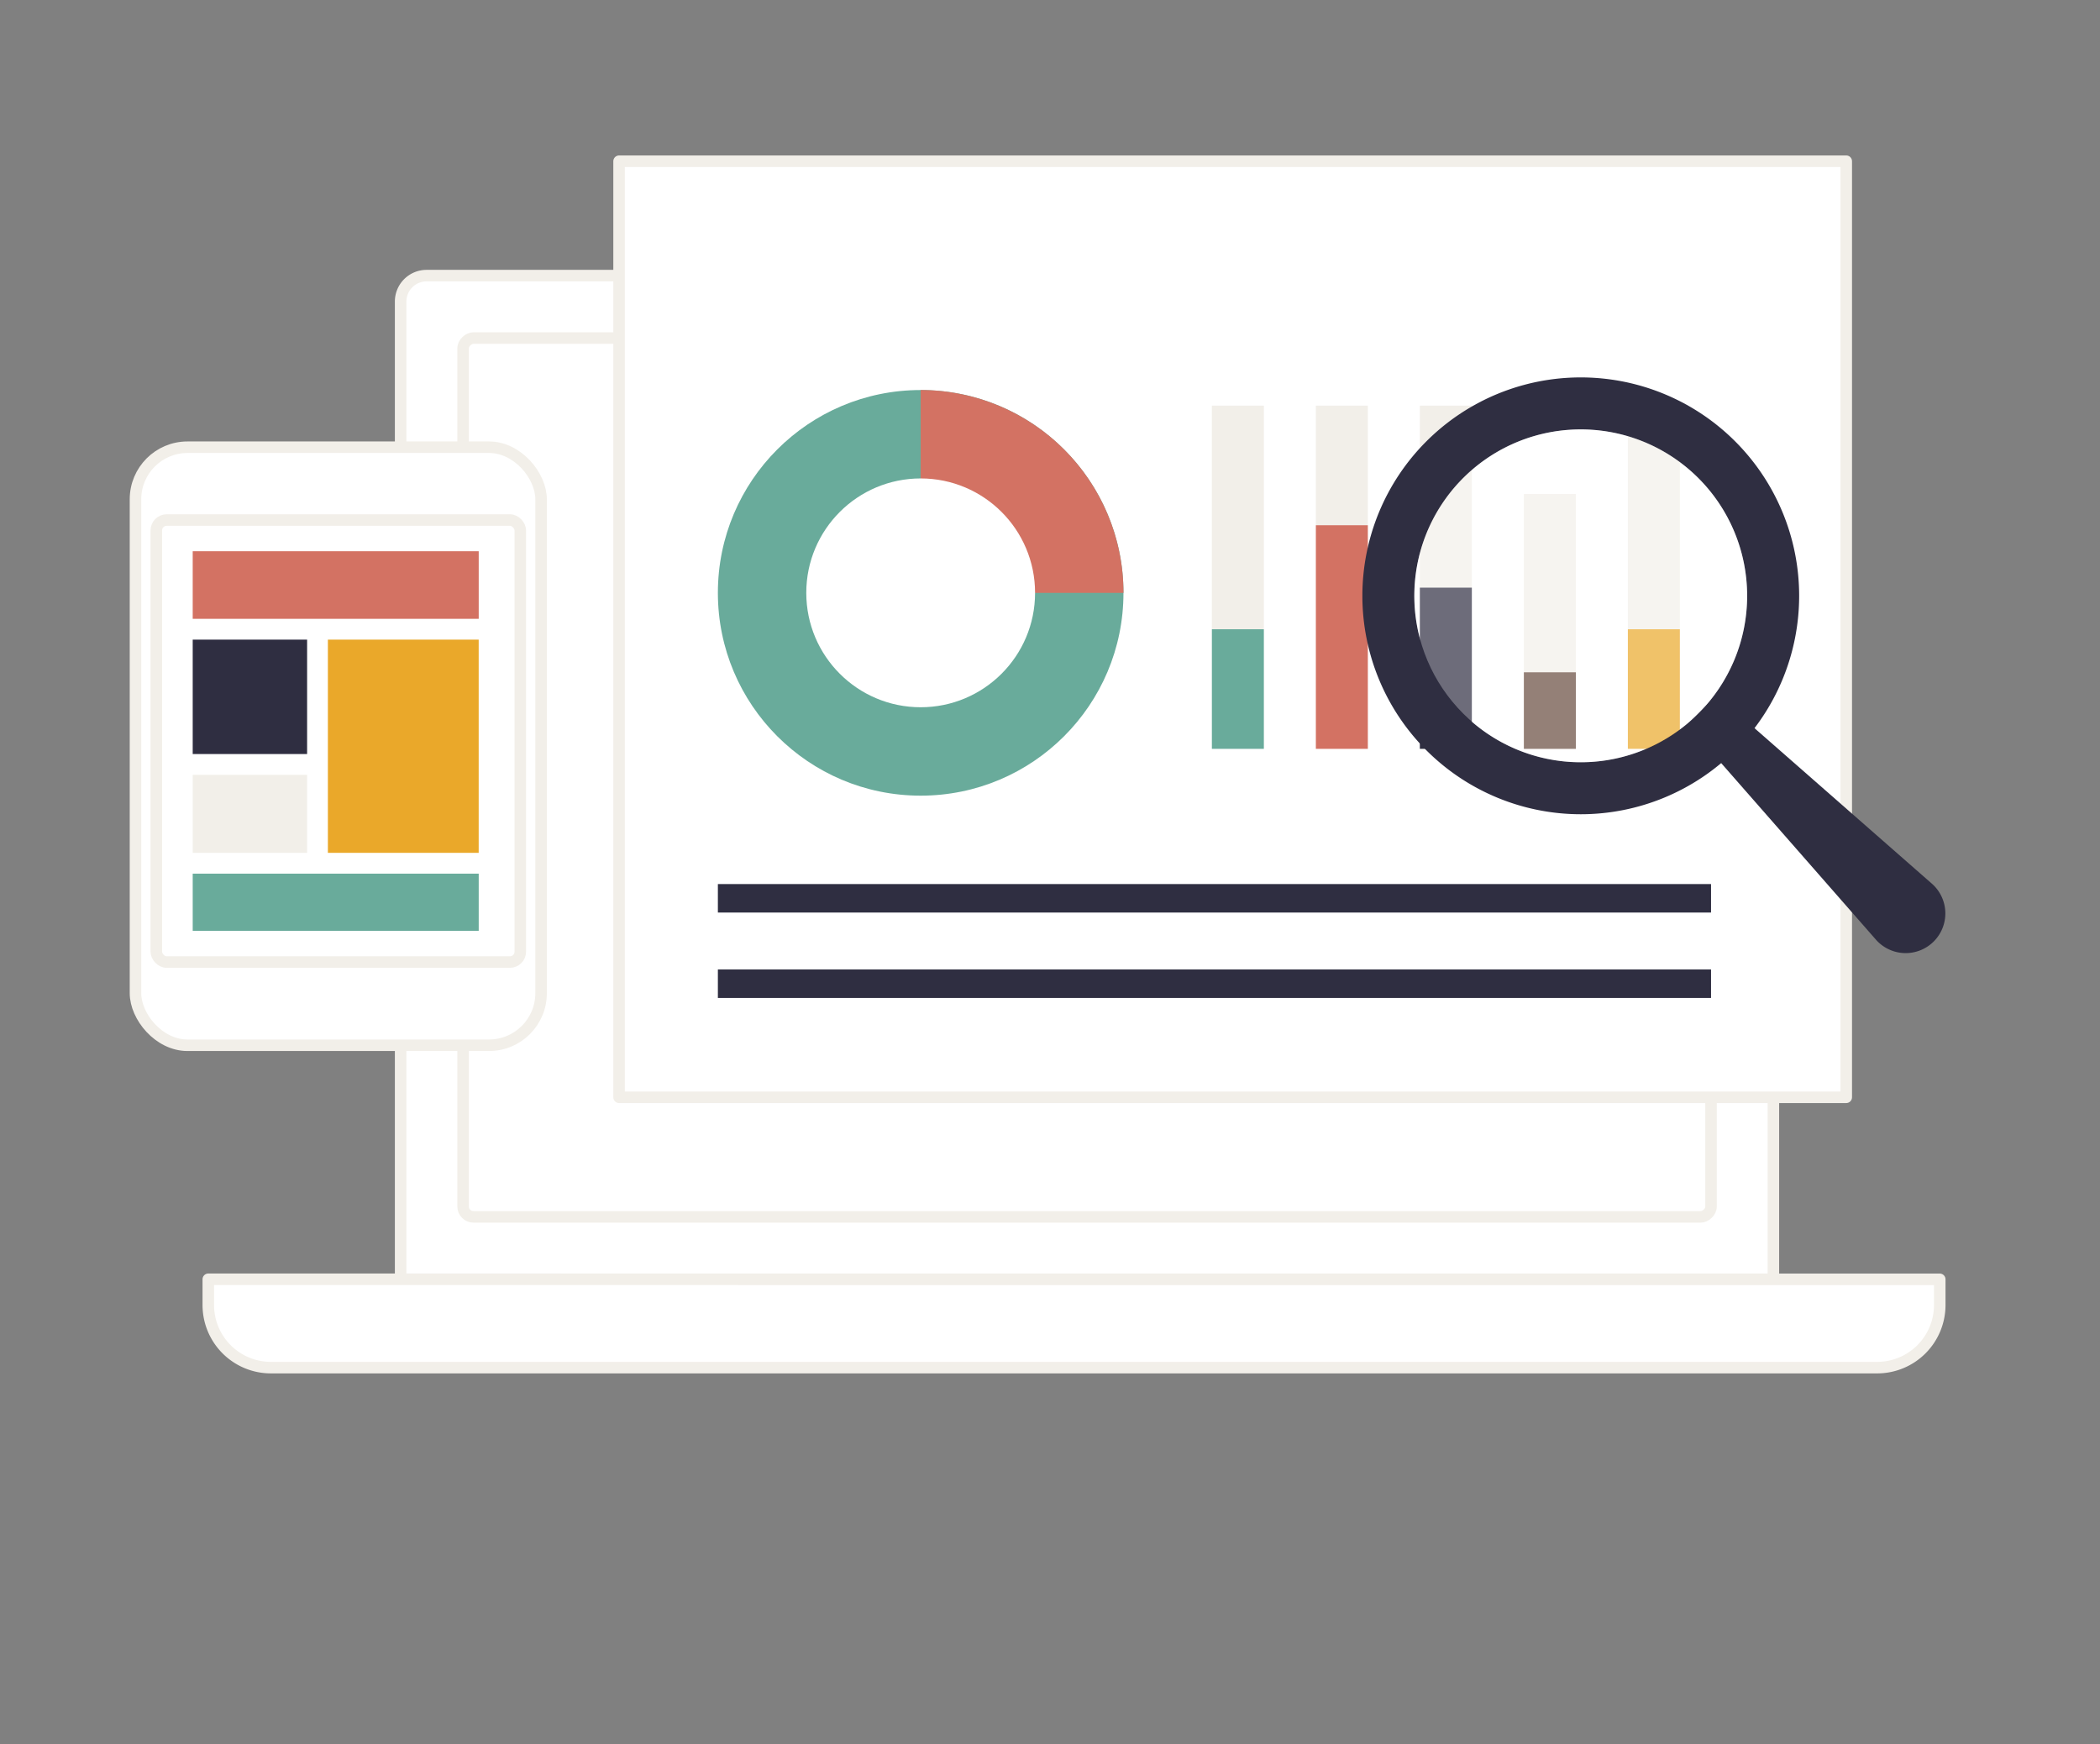
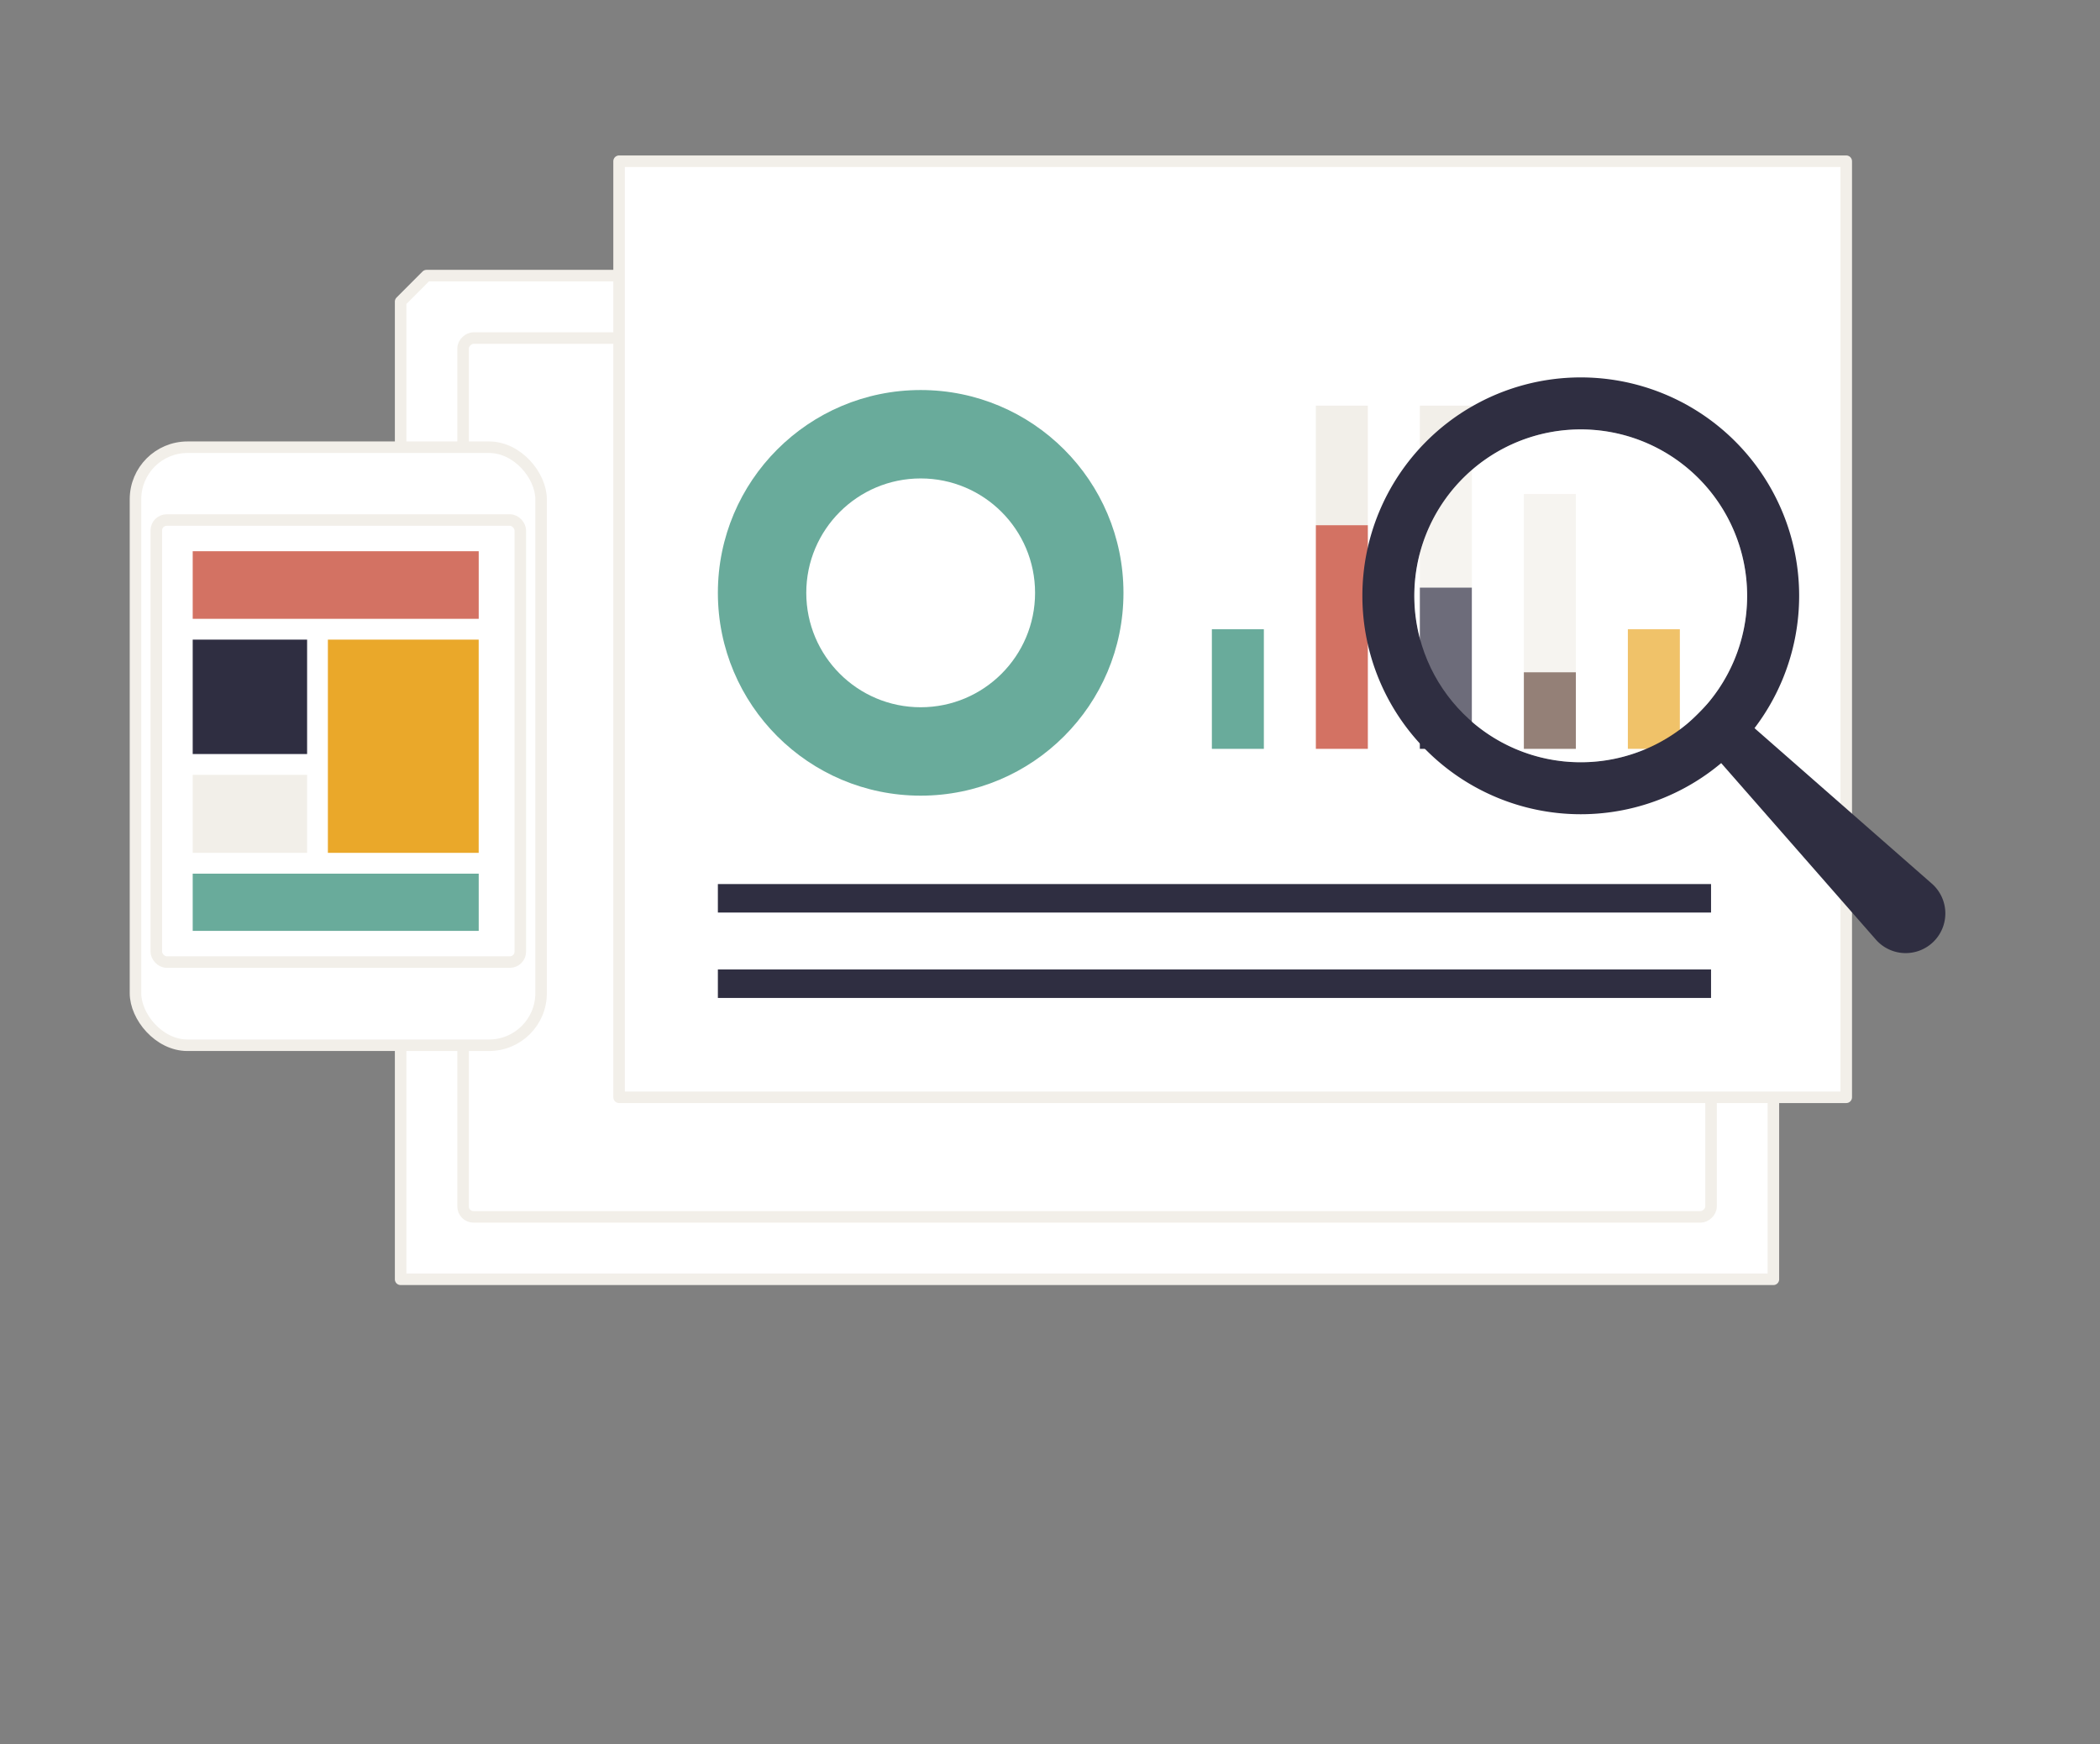
<svg xmlns="http://www.w3.org/2000/svg" viewBox="0 0 728.6 605.1">
  <rect x="0" y="0" width="728.6" height="605.1" fill="#808080" stroke="none" />
-   <path d="M148,95.62H606.28a9,9,0,0,1,9,9V443.81a0,0,0,0,1,0,0H139a0,0,0,0,1,0,0V104.64A9,9,0,0,1,148,95.62Z" fill="#fff" stroke="#f2efe9" stroke-linecap="round" stroke-linejoin="round" stroke-width="4" />
+   <path d="M148,95.62H606.28a9,9,0,0,1,9,9V443.81a0,0,0,0,1,0,0H139a0,0,0,0,1,0,0V104.64Z" fill="#fff" stroke="#f2efe9" stroke-linecap="round" stroke-linejoin="round" stroke-width="4" />
  <rect x="224.72" y="53.22" width="304.89" height="432.98" rx="3.61" transform="translate(646.87 -107.45) rotate(90)" stroke-width="4" stroke="#f2efe9" stroke-linecap="round" stroke-linejoin="round" fill="#fff" />
-   <path d="M72.27,443.81v9a21.72,21.72,0,0,0,21.65,21.65H651.38A21.72,21.72,0,0,0,673,452.83v-9Z" fill="#fff" stroke="#f2efe9" stroke-linecap="round" stroke-linejoin="round" stroke-width="4" />
  <rect x="214.79" y="55.93" width="425.77" height="324.74" stroke-width="4" stroke="#f2efe9" stroke-linecap="round" stroke-linejoin="round" fill="#fff" />
  <rect x="249.07" y="306.7" width="344.58" height="9.88" fill="#2f2e41" />
  <rect x="249.07" y="336.33" width="344.58" height="9.88" fill="#2f2e41" />
  <circle cx="319.43" cy="205.67" r="70.36" fill="#69ab9b" />
-   <path d="M319.43,135.31v70.36h70.36A70.36,70.36,0,0,0,319.43,135.31Z" fill="#d37263" />
  <circle cx="319.43" cy="205.67" r="39.69" fill="#fff" />
-   <rect x="564.79" y="140.72" width="18.04" height="77.58" fill="#f2efe9" />
  <rect x="492.62" y="140.72" width="18.04" height="63.14" fill="#f2efe9" />
  <rect x="456.54" y="140.72" width="18.04" height="41.49" fill="#f2efe9" />
-   <rect x="420.46" y="140.72" width="18.04" height="77.58" fill="#f2efe9" />
  <rect x="564.79" y="218.3" width="18.04" height="41.49" fill="#eaa82a" />
  <rect x="528.71" y="171.39" width="18.04" height="88.4" fill="#f2efe9" />
  <rect x="492.62" y="203.86" width="18.04" height="55.93" fill="#2f2e41" />
  <rect x="456.54" y="182.21" width="18.04" height="77.58" fill="#d37263" />
  <rect x="420.46" y="218.3" width="18.04" height="41.49" fill="#69ab9b" />
  <rect x="47.01" y="155.15" width="140.72" height="207.47" rx="18.04" stroke-width="4" stroke="#f2efe9" stroke-linecap="round" stroke-linejoin="round" fill="#fff" />
  <rect x="54.23" y="180.41" width="126.29" height="153.35" rx="3.61" stroke-width="4" stroke="#f2efe9" stroke-linecap="round" stroke-linejoin="round" fill="#fff" />
  <rect x="66.86" y="191.23" width="99.23" height="23.45" fill="#d37263" />
  <rect x="66.86" y="221.9" width="39.69" height="39.69" fill="#2f2e41" />
  <rect x="113.76" y="221.9" width="52.32" height="73.97" fill="#eaa82a" />
  <rect x="66.86" y="268.81" width="39.69" height="27.06" fill="#f2efe9" />
  <rect x="66.86" y="303.09" width="99.23" height="19.85" fill="#69ab9b" />
  <rect x="528.71" y="233.23" width="18.04" height="26.56" fill="#674a3d" />
  <path d="M494.87,153.13a75.77,75.77,0,1,0,107.16,0A75.76,75.76,0,0,0,494.87,153.13Zm94.4,94.4a57.74,57.74,0,1,1,0-81.65A57.75,57.75,0,0,1,589.27,247.53Z" fill="#2f2e41" />
  <g opacity="0.3">
    <circle cx="548.45" cy="206.7" r="57.73" fill="#fff" />
  </g>
  <path d="M670.91,326.62h0a13.76,13.76,0,0,1-19.91-.47l-65.56-74.8,10.21-10.2,74.79,65.56A13.76,13.76,0,0,1,670.91,326.62Z" fill="#2f2e41" />
</svg>